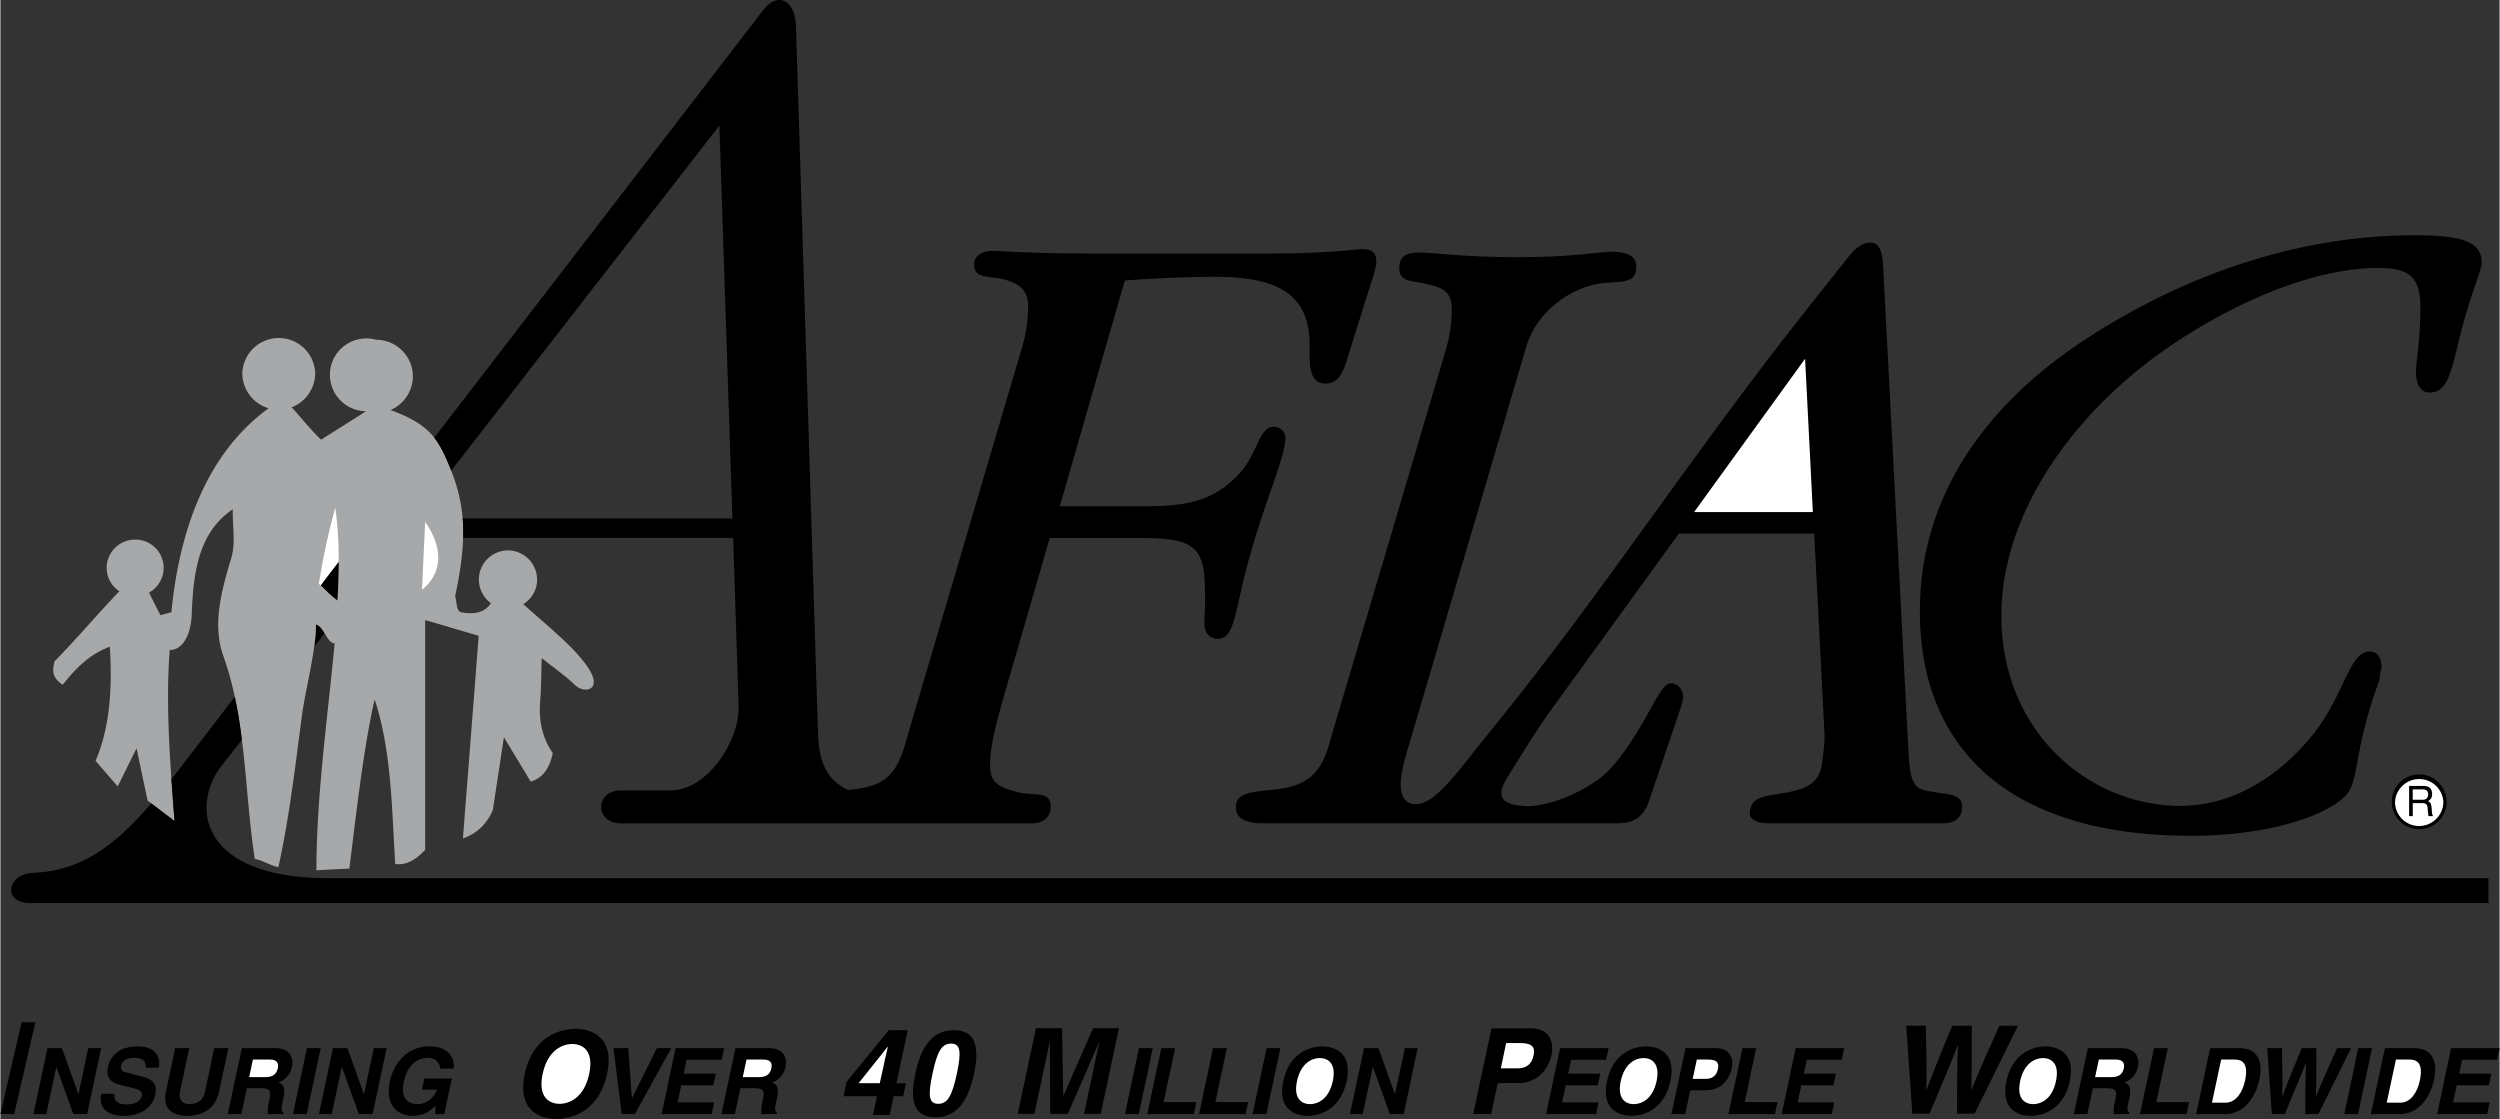
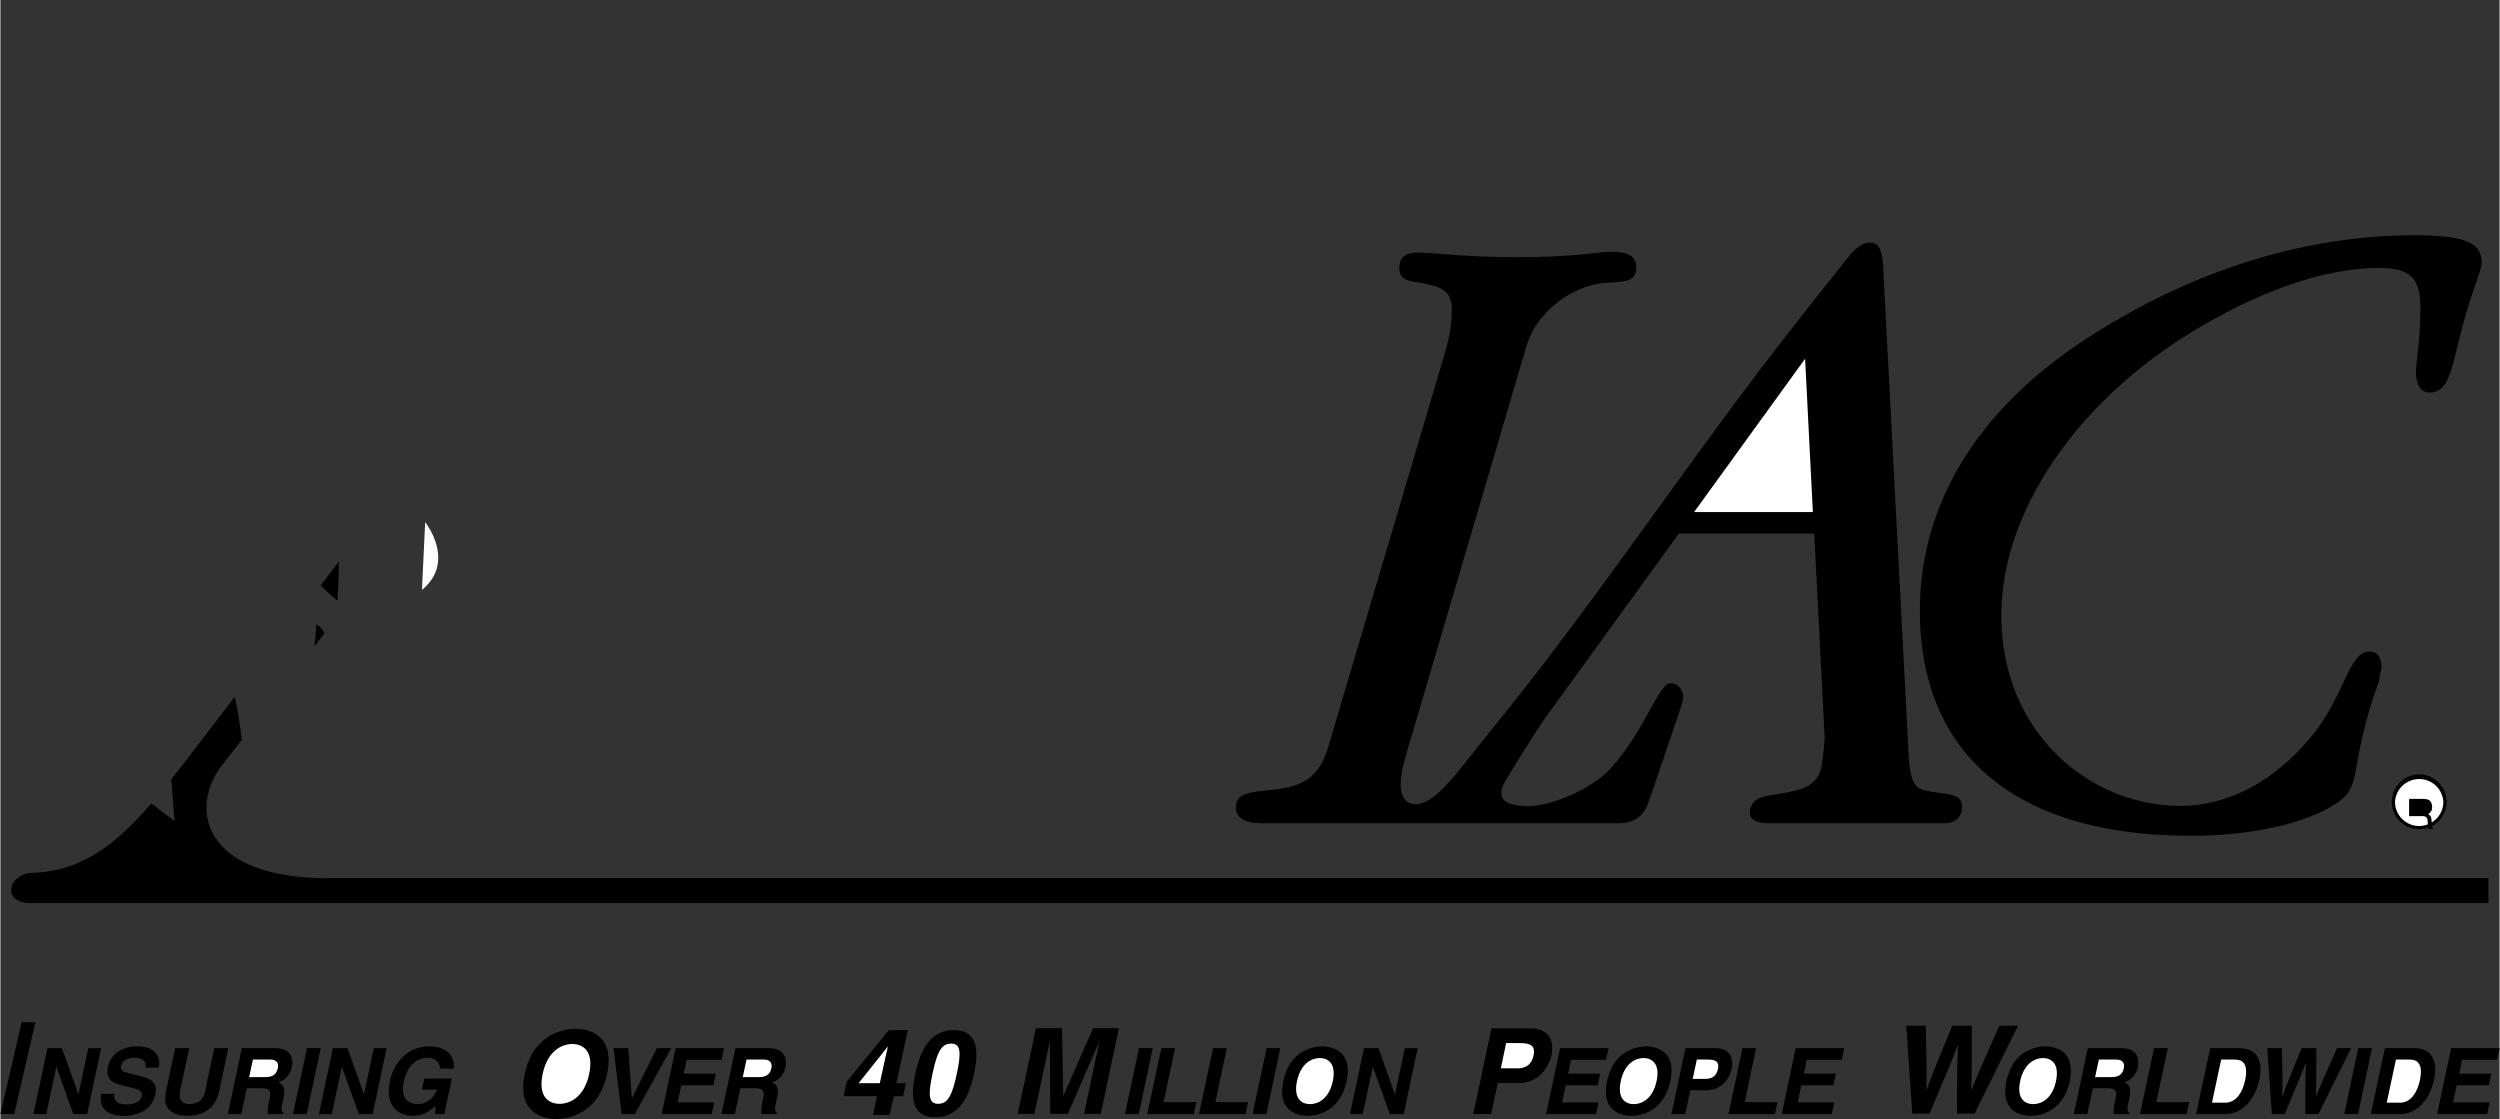
<svg xmlns="http://www.w3.org/2000/svg" width="2500" height="1119" viewBox="0 0 55.314 24.767">
  <rect x="0" y="0" width="55.314" height="24.767" fill="#333333" stroke="none" />
  <path d="M.304 24.658H0l.469-2.032h.305l-.47 2.032zM1.944 23.199h.285l-.31 1.459h-.305l-.374-1.041h-.004l-.221 1.041H.731l.31-1.459h.32l.364 1.015h.004l.215-1.015zM2.524 24.208c-.015.081-.007.236.259.236.144 0 .312-.035.345-.189.024-.114-.079-.144-.226-.18l-.149-.038c-.224-.054-.44-.107-.372-.428.035-.162.183-.449.656-.449.447 0 .505.292.469.471h-.293c.006-.064.015-.219-.252-.219-.114 0-.263.042-.29.175-.024.114.063.138.122.152l.336.088c.189.048.354.129.299.392-.093.439-.549.478-.676.478-.533 0-.558-.308-.52-.488h.292v-.001zM4.842 24.147c-.081.385-.348.549-.715.549-.134 0-.327-.033-.426-.178-.06-.089-.066-.207-.038-.353l.205-.967h.311l-.201.945c-.043.203.055.293.197.293.21 0 .316-.102.354-.278l.204-.96h.311l-.202.949zM5.033 24.658h.298l.123-.572h.315c.225 0 .221.077.178.277a.979.979 0 0 0-.03.295h.338l.008-.039c-.061-.025-.049-.078-.004-.291.059-.272.002-.317-.106-.37a.455.455 0 0 0 .299-.347c.027-.126.017-.412-.371-.412h-.738l-.31 1.459zM6.779 24.658h-.304l.31-1.459h.304l-.31 1.459zM8.264 23.199h.284l-.31 1.459h-.305l-.374-1.041h-.004l-.222 1.041H7.05l.309-1.459h.322l.363 1.015h.004l.216-1.015zM9.382 23.871h.609l-.167.787h-.203l.008-.185c-.096.09-.235.223-.501.223-.352 0-.617-.252-.508-.765.084-.397.385-.773.877-.771.447 0 .562.291.535.491h-.305c.012-.057-.052-.239-.268-.239-.217 0-.45.149-.529.523-.085.398.11.502.316.502.067 0 .297-.026.422-.32H9.33l.052-.246zM11.605 23.769c-.189.89.448.998.699.998.251 0 .934-.108 1.123-.998s-.448-.998-.698-.998c-.251 0-.935.108-1.124.998zM14.53 23.199h.317l-.805 1.459h-.291l-.182-1.459h.328l.078 1.105h.004l.551-1.105zM15.962 23.457h-.773l-.066.306h.711l-.055.258h-.711l-.08.378h.808l-.054.259h-1.107l.309-1.459h1.073l-.055.258zM15.958 24.658h.298l.122-.572h.315c.225 0 .221.077.178.277a.979.979 0 0 0-.03.295h.337l.009-.039c-.06-.025-.049-.078-.004-.291.058-.272.003-.317-.105-.37a.458.458 0 0 0 .3-.347c.026-.126.016-.412-.372-.412h-.737l-.311 1.459zM20.041 23.974h-.209l.25-1.172h-.42l-.932 1.141-.068.319h.739l-.087.415h.369l.088-.415h.209l.061-.288zM20.25 23.763c-.14.658.003.965.444.965s.715-.307.855-.965c.14-.656-.005-.961-.445-.961-.441 0-.715.304-.854.961zM24.354 24.653h-.37l.336-1.584h-.005l-.69 1.584h-.389l-.008-1.584h-.006l-.337 1.584h-.369l.403-1.896h.578l.026 1.495h.005l.656-1.495h.572l-.402 1.896zM25.195 24.658h-.305l.31-1.459h.305l-.31 1.459zM25.745 24.393h.725l-.056.265h-1.03l.31-1.459h.305l-.254 1.194zM26.89 24.393h.725l-.055.265h-1.031l.31-1.459h.305l-.254 1.194zM28.02 24.658h-.306l.311-1.459h.303l-.308 1.459zM28.395 23.928c-.146.686.344.769.537.769s.717-.083.863-.769c.145-.684-.346-.768-.537-.768-.194 0-.719.084-.863.768zM31.084 23.199h.283l-.308 1.459h-.307l-.373-1.041h-.004l-.223 1.041h-.283l.311-1.459h.32l.363 1.015h.004l.217-1.015zM33.141 23.972h.453c.51 0 .695-.433.732-.604.08-.372-.092-.607-.459-.607h-.865l-.404 1.896h.396l.147-.685zM35.537 23.457h-.773l-.065.306h.709l-.053.258h-.71l-.081.378h.807l-.053.259h-1.107l.309-1.459h1.074l-.057.258zM35.561 23.928c-.146.686.344.769.537.769s.717-.083.863-.769c.146-.684-.346-.768-.537-.768-.194 0-.719.084-.863.768zM37.402 24.131h.35c.393 0 .535-.333.564-.465.061-.286-.072-.467-.354-.467h-.666l-.311 1.459h.305l.112-.527zM38.607 24.393h.725l-.057.265h-1.029l.311-1.459h.302l-.252 1.194zM40.754 23.457h-.774l-.066.306h.711l-.055.258h-.711l-.08.378h.809l-.055.259h-1.107l.308-1.459h1.075l-.055.258zM42.182 22.703h.432c.025 1.065.02 1.2.008 1.423h.006c.078-.203.15-.401.572-1.423h.432c0 1.067-.002 1.171-.014 1.423h.006c.072-.185.141-.352.619-1.423h.412l-.961 1.945h-.389c.002-.953.008-1.144.021-1.518h-.006c-.139.374-.201.517-.623 1.518h-.381l-.134-1.945zM44.4 23.928c-.146.686.344.769.537.769.191 0 .719-.083.863-.769.145-.684-.344-.768-.537-.768s-.718.084-.863.768zM45.891 24.658h.299l.121-.572h.314c.225 0 .221.077.18.277a.925.925 0 0 0-.031.295h.338l.008-.039c-.061-.025-.049-.078-.004-.291.059-.272.002-.317-.105-.37a.459.459 0 0 0 .299-.347c.027-.126.016-.412-.371-.412h-.738l-.31 1.459zM47.717 24.393h.726l-.056.265h-1.032l.311-1.459h.305l-.254 1.194zM48.598 24.658h.633c.48 0 .701-.452.766-.765.061-.276.047-.694-.443-.694h-.646l-.31 1.459zM50.172 23.199h.324c.018.798.014.899.004 1.065h.006c.059-.151.111-.3.43-1.065h.322c0 .8-.002.878-.01 1.065h.006c.053-.138.104-.264.463-1.065h.309l-.721 1.459h-.291c.002-.717.004-.858.016-1.138h-.004c-.104.279-.152.385-.467 1.138h-.285l-.102-1.459zM52.182 24.658h-.305l.309-1.459h.304l-.308 1.459zM52.465 24.658h.633c.48 0 .701-.452.766-.765.061-.276.047-.694-.445-.694h-.643l-.311 1.459zM55.26 23.457h-.776l-.064.306h.711l-.055.258h-.711l-.08.378h.809l-.055.259h-1.107l.308-1.459h1.074l-.054.258zM6.945 14.311l.229-.294c-.055-.092-.114-.179-.191-.194.006.14-.01.309-.038.488z" />
-   <path d="M6.983 13.822c.174.038.261.439.414.413-.147 1.602-.403 3.355-.403 5.028.245-.016.489-.026.728-.038.163-1.275.299-2.573.56-3.746.374 1.135.38 2.399.456 3.644.217.032.44-.07.663-.315v-5.084c.396.114.788.233 1.184.348-.114 1.5-.233 2.994-.348 4.486.315-.113.533-.325.662-.63l.245-1.612c.196.331.397.656.592.982.255-.07.418-.282.489-.63-.234-.342-.315-.722-.277-1.157.022-.314.022-.63.033-.945.244.196.505.375.733.593.212.212.668.12.245-.451-.327-.445-.87-.869-1.386-1.336a.636.636 0 0 0 .305-.543.649.649 0 0 0-.647-.647.645.645 0 0 0-.374 1.168c-.125.196-.359.262-.658.201-.119-.027-.092-.238-.135-.354.298-1.396.228-2.14-.245-3.149-.228-.49-.527-.729-1.184-.973a.818.818 0 0 0 .494-.745.811.811 0 0 0-.809-.809.806.806 0 1 0-.228 1.581c-.332.212-.663.418-.994.63-.261-.25-.43-.478-.652-.717a.816.816 0 0 0 .521-.755.807.807 0 0 0-1.613 0 .81.81 0 0 0 .581.776c-1.298.946-1.96 2.554-2.151 4.514l-.244.065c-.081-.163-.168-.331-.25-.5a.625.625 0 0 0-.304-1.172.629.629 0 0 0-.635.623.62.62 0 0 0 .282.521c-.483.5-.945 1.054-1.434 1.549-.065.244-.033.374.179.521.277-.349.581-.673 1.043-.843.06.925 0 1.793-.315 2.526.163.19.326.375.489.565.141-.283.282-.565.418-.842l.244 1.156c.202.152.397.305.598.456-.098-1.266-.201-2.526-.109-3.791.212.017.468-.218.489-.804.033-.896.147-1.798.908-2.308-.012.363.07.739-.034 1.081-.233.771-.418 1.493-.173 2.173.51 1.424.462 2.992.695 4.486.174.027.348.151.521.179.245-1.103.381-2.303.528-3.4.07-.513.314-1.453.303-1.969z" fill="#a6a8aa" />
-   <path d="M9.602 9.688c.081.104.152.224.217.359a4.7 4.7 0 0 1 .158.369l5.936-7.636.288 8.695h-5.969c.011.141.011.283.011.43h5.975l.12 3.704c.027.804-.701 1.886-1.505 1.886h-1.097c-.586 0-.586.728 0 .728h9.093c.277 0 .417-.163.417-.364 0-.358-.337-.238-.701-.32-.5-.119-.641-.239-.641-.619 0-.402.141-.94.343-1.64l.978-3.374h2.021c1.319 0 1.417.276 1.417 1.375 0 .163-.015.319-.015.521s.119.337.297.337c.375 0 .375-.598.653-1.635.401-1.477.842-2.374.842-2.819 0-.119-.105-.239-.262-.239-.336 0-.336.625-.821 1.103-.532.537-1.113.656-2.009.656h-1.901l1.439-4.997c.82-.059 1.499-.081 2.015-.081 1.417 0 2.076.424 2.076 1.505v.26c0 .413.102.598.359.598.199 0 .342-.141.439-.44l.559-1.782c.082-.237.119-.38.119-.478 0-.201-.098-.276-.314-.276-.119 0-.744.097-2.041.097h-3.912c-1.418 0-2.097-.059-2.217-.059-.26 0-.418.119-.418.298 0 .337.337.245.674.337.38.109.521.267.521.603 0 .239-.039.597-.136.902l-2.601 8.826c-.207.701-.522.896-1.201.961-.016 0-.032 0-.049.006-.603-.288-.652-.836-.668-1.385L17.608.59c-.017-.597-.407-.782-.728-.363L9.602 9.688z" />
  <path d="M5.186 15.424c.07.316.119.631.157.951l-.445.569c-.701.907-.479 2.493 2.363 2.493h47.807v.55H.661c-.63 0-.511-.647.06-.669 1.065-.038 1.82-.608 2.618-1.536.174.13.342.26.516.391-.027-.31-.049-.619-.071-.929.109-.136.218-.272.326-.418l1.076-1.402zM54.141 17.744a.606.606 0 1 0-1.213.005.606.606 0 0 0 1.213-.005zM48.242 17.836c-1.977 0-3.955-1.597-3.955-4.215 0-2.255 1.604-4.579 3.934-6.094 1.5-.972 3.102-1.597 4.422-1.597.678 0 .918.217.918.858 0 .76-.098 1.239-.098 1.438 0 .299.119.462.299.462.418 0 .477-.462.699-1.341.219-.857.457-1.357.457-1.537 0-.478-.479-.603-1.5-.603-2.416 0-4.953.783-7.295 2.32-2.4 1.58-3.639 3.661-3.639 5.991 0 3.141 2.08 4.98 5.996 4.98 1.82 0 3.059-.483 3.438-.901.164-.179.201-.478.283-.924.217-1.096.457-1.575.457-1.656 0-.119.043-.194.043-.238 0-.24-.102-.359-.262-.359-.459 0-.541.939-1.258 1.842-.841 1.036-1.878 1.574-2.939 1.574z" />
  <path d="M40.145 11.807l.227 4.432c.012.217-.031.462-.059.679-.049.321-.213.483-.586.581-.561.141-.951.061-1.006.456-.027.164.125.267.424.267h3.873c.238 0 .369-.125.395-.288.066-.435-.389-.319-.873-.457-.207-.059-.281-.298-.305-.76L41.67 5.886c-.018-.336-.088-.516-.287-.516-.18 0-.336.125-.533.38l-.994 1.255c-2.521 3.199-4.465 6.219-6.859 9.153-.75.918-1.223 1.655-1.689 1.64-.24-.006-.316-.212-.316-.456 0-.141.039-.358.115-.62l2.678-9.092c.223-.717.961-1.282 1.678-1.364.463-.038.744 0 .744-.358 0-.239-.184-.336-.564-.336-.254 0-.783.12-2.08.12-1.178 0-1.879-.104-2.162-.104-.299 0-.439.104-.439.343 0 .32.262.276.625.358.418.098.537.223.537.582 0 .255-.049.597-.141.901l-2.596 8.766c-.195.664-.566.875-1.207.939-.56.056-.836.083-.836.397 0 .223.201.348.576.348h7.864c.381 0 .582-.146.701-.483l.619-1.82c.082-.238.141-.401.141-.483 0-.179-.119-.314-.281-.314-.262 0-.561 1.038-1.324 1.885-.424.472-1.359.847-1.848.836-.463-.016-.732-.136-.469-.587.094-.151.643-1.048.875-1.374l2.951-4.073h2.996v-.002z" />
  <path d="M9.33 13.056l.071-1.499s.695.869-.071 1.499zM40.115 11.334l-.172-3.394-2.457 3.394h2.629zM54.07 17.744c0 .298-.24.538-.539.538a.533.533 0 0 1-.531-.533.536.536 0 0 1 1.07-.005z" fill="#fff" />
-   <path d="M53.311 18.063h.082v-.287h.221c.137 0 .1.125.115.2l.01.087h.104c-.037-.06-.021-.075-.031-.162-.012-.114-.012-.125-.078-.169.066-.048.088-.081.088-.169-.01-.151-.107-.168-.213-.168h-.297v.668h-.001z" />
-   <path d="M53.607 17.472c.055 0 .137.011.125.125-.01.088-.064.104-.125.104h-.215v-.229h.215zM7.46 13.295a4.424 4.424 0 0 1-.412-.375c.092-.57.206-1.124.364-1.679.088.62.093 1.31.048 2.054z" fill="#fff" />
+   <path d="M53.311 18.063h.082h.221c.137 0 .1.125.115.2l.01.087h.104c-.037-.06-.021-.075-.031-.162-.012-.114-.012-.125-.078-.169.066-.048.088-.081.088-.169-.01-.151-.107-.168-.213-.168h-.297v.668h-.001z" />
  <path d="M7.087 12.958c.119.119.249.244.374.337.018-.293.028-.581.028-.864l-.402.527z" />
  <path d="M5.505 23.841l.083-.39h.38c.179 0 .189.112.172.19-.031.144-.119.199-.278.199h-.357v.001zM12.001 23.769c.113-.53.442-.662.656-.662.214 0 .487.132.374.662-.112.531-.442.662-.656.662-.213 0-.486-.131-.374-.662zM16.43 23.841l.083-.39h.379c.178 0 .189.112.172.19-.03.144-.119.199-.278.199h-.356v.001zM18.995 23.974l.641-.805h.006c-.013.058-.083.352-.179.805h-.468zM20.63 23.763c.102-.482.199-.665.411-.665.211 0 .23.183.128.665-.104.483-.201.668-.412.668s-.23-.185-.127-.668zM28.697 23.928c.088-.407.34-.51.504-.51.166 0 .375.103.289.51-.088.408-.34.51-.504.51-.166 0-.375-.102-.289-.51zM33.209 23.646l.117-.559h.316c.244 0 .332.077.293.262-.02.084-.062.297-.359.297h-.367zM35.863 23.928c.088-.407.34-.51.504-.51.166 0 .375.103.289.51-.088.408-.34.51-.506.51-.164 0-.373-.102-.287-.51zM37.455 23.879l.092-.428h.242c.189 0 .254.059.227.2-.014.065-.049.228-.277.228h-.284zM44.703 23.928c.088-.407.342-.51.506-.51s.373.103.287.51c-.086.408-.34.51-.504.51-.166 0-.375-.102-.289-.51zM46.361 23.841l.084-.39h.379c.18 0 .189.112.174.19-.031.144-.119.199-.277.199h-.36v.001zM49.152 23.451h.293c.129 0 .328.034.236.465-.051.239-.188.49-.436.49h-.297l.204-.955zM53.02 23.451h.293c.131 0 .328.034.236.465-.051.239-.188.49-.436.49h-.297l.204-.955z" fill="#fff" />
</svg>